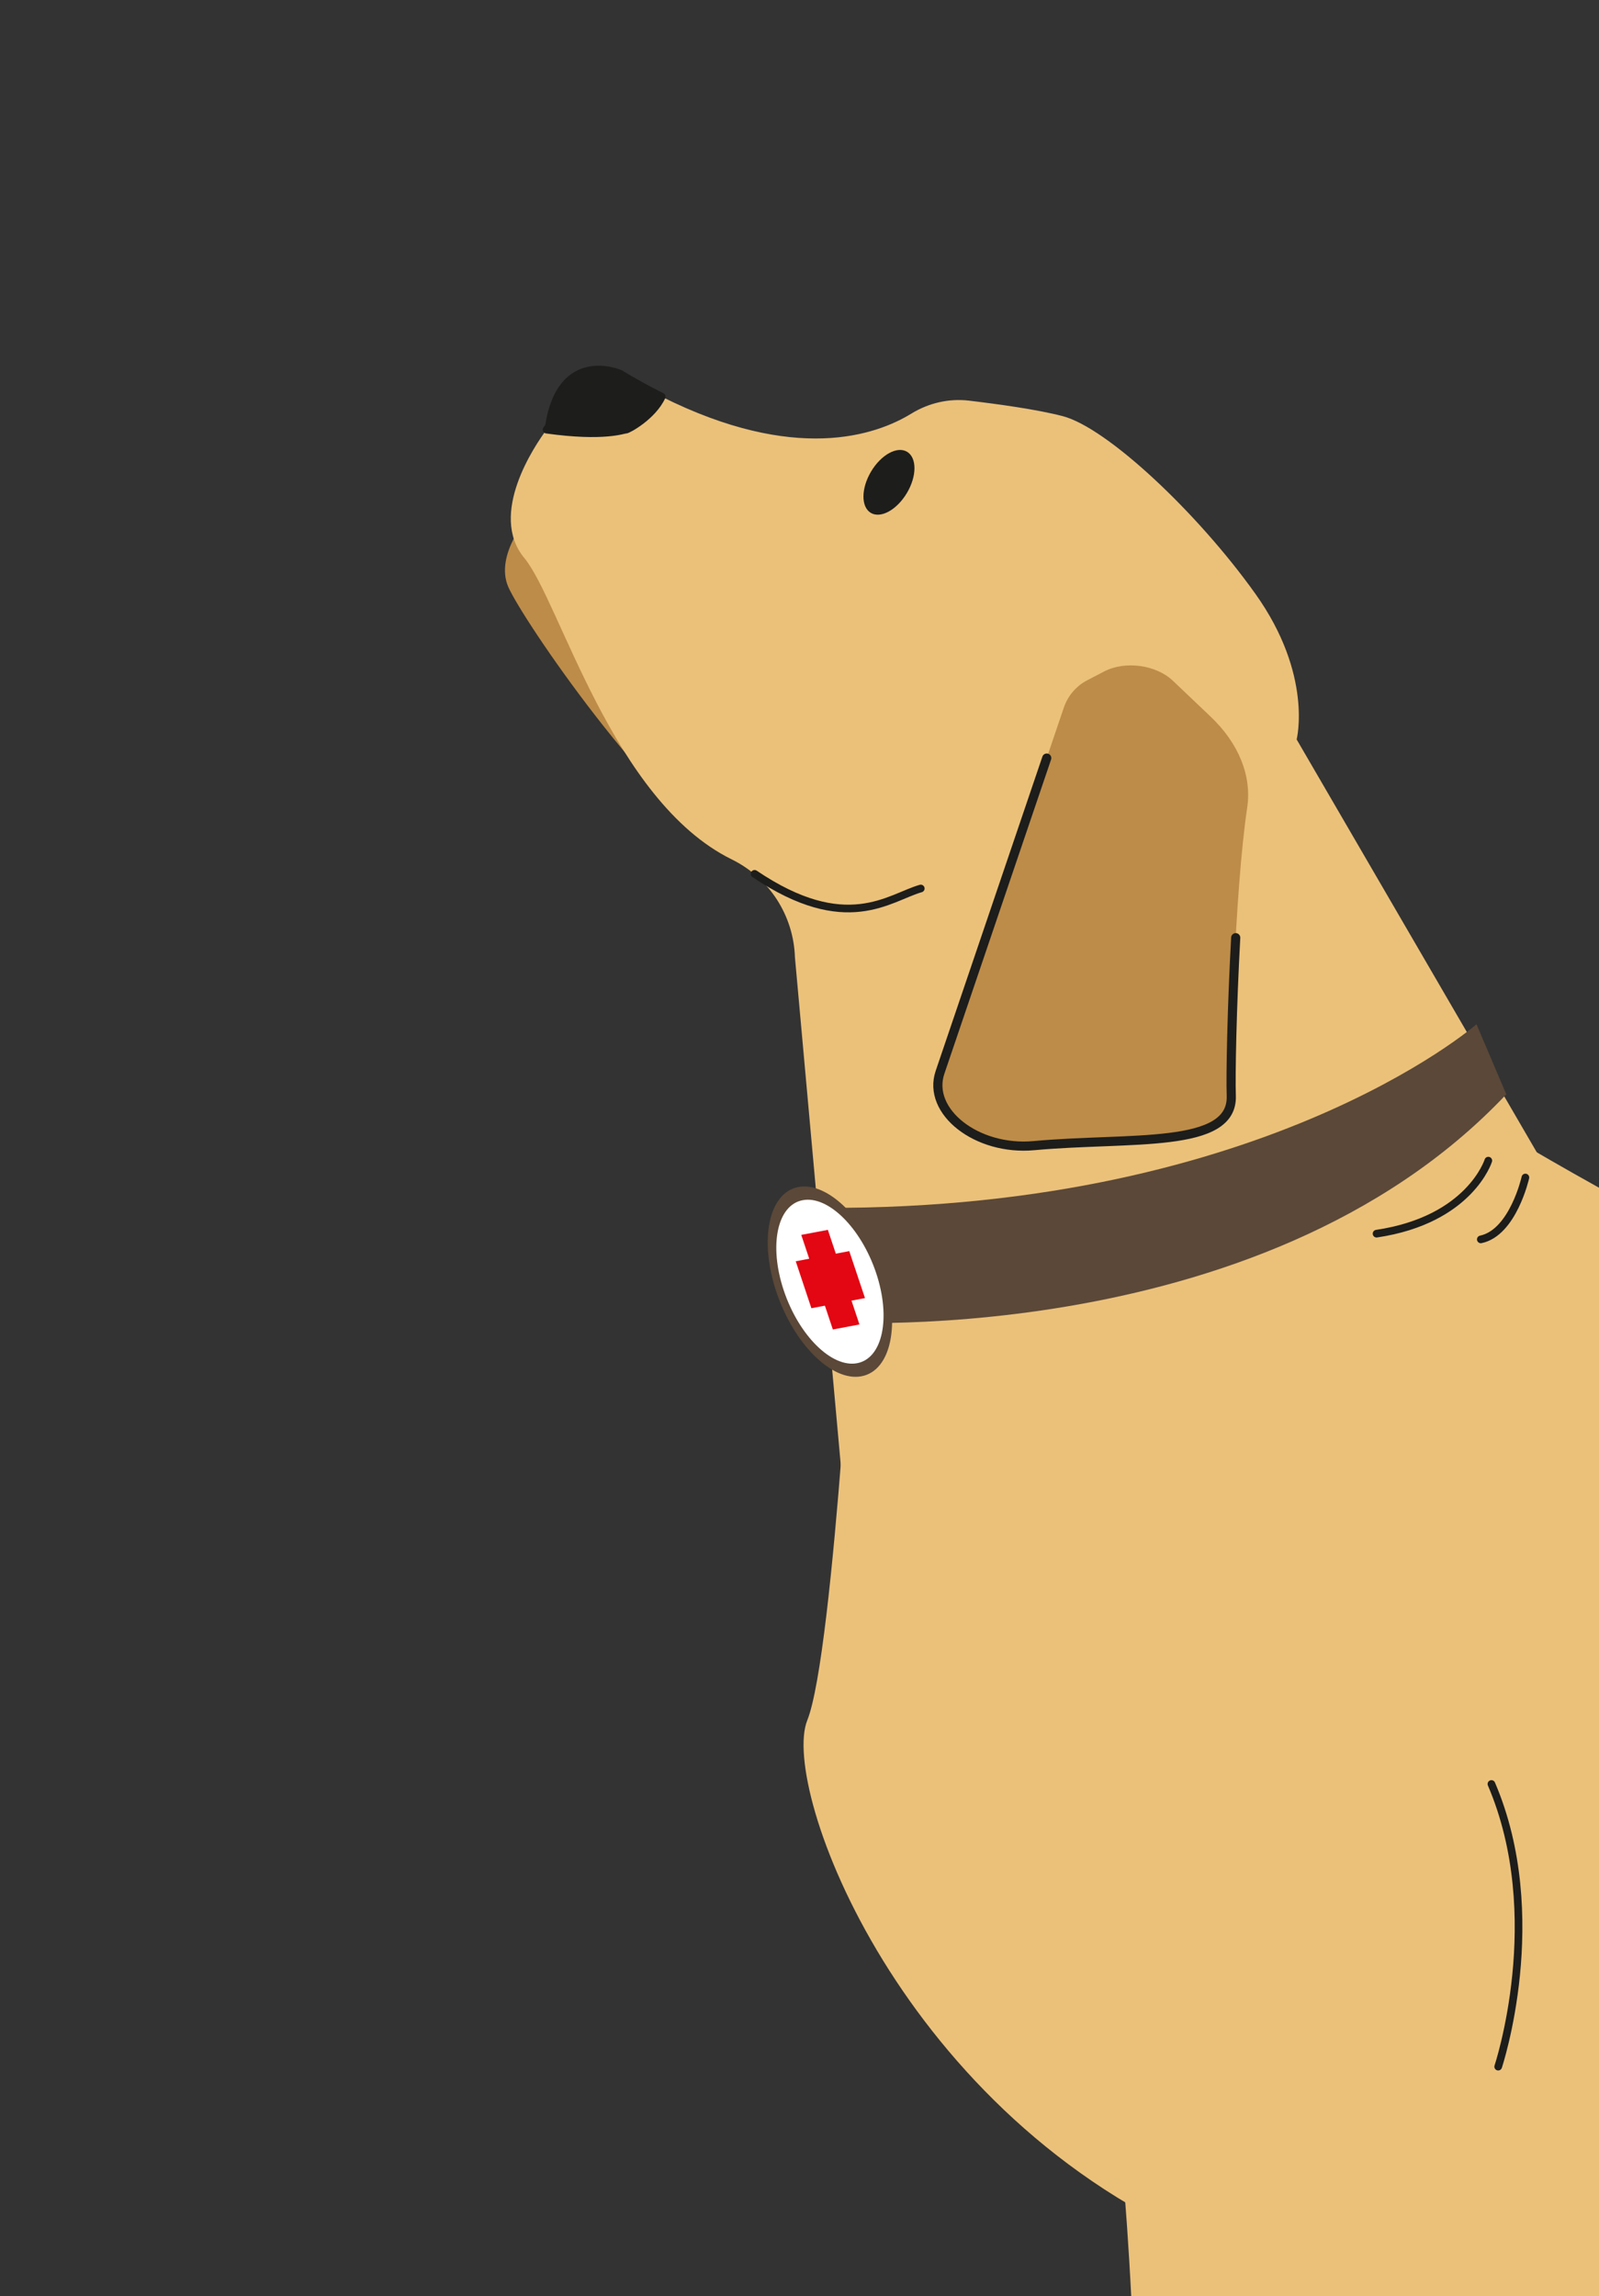
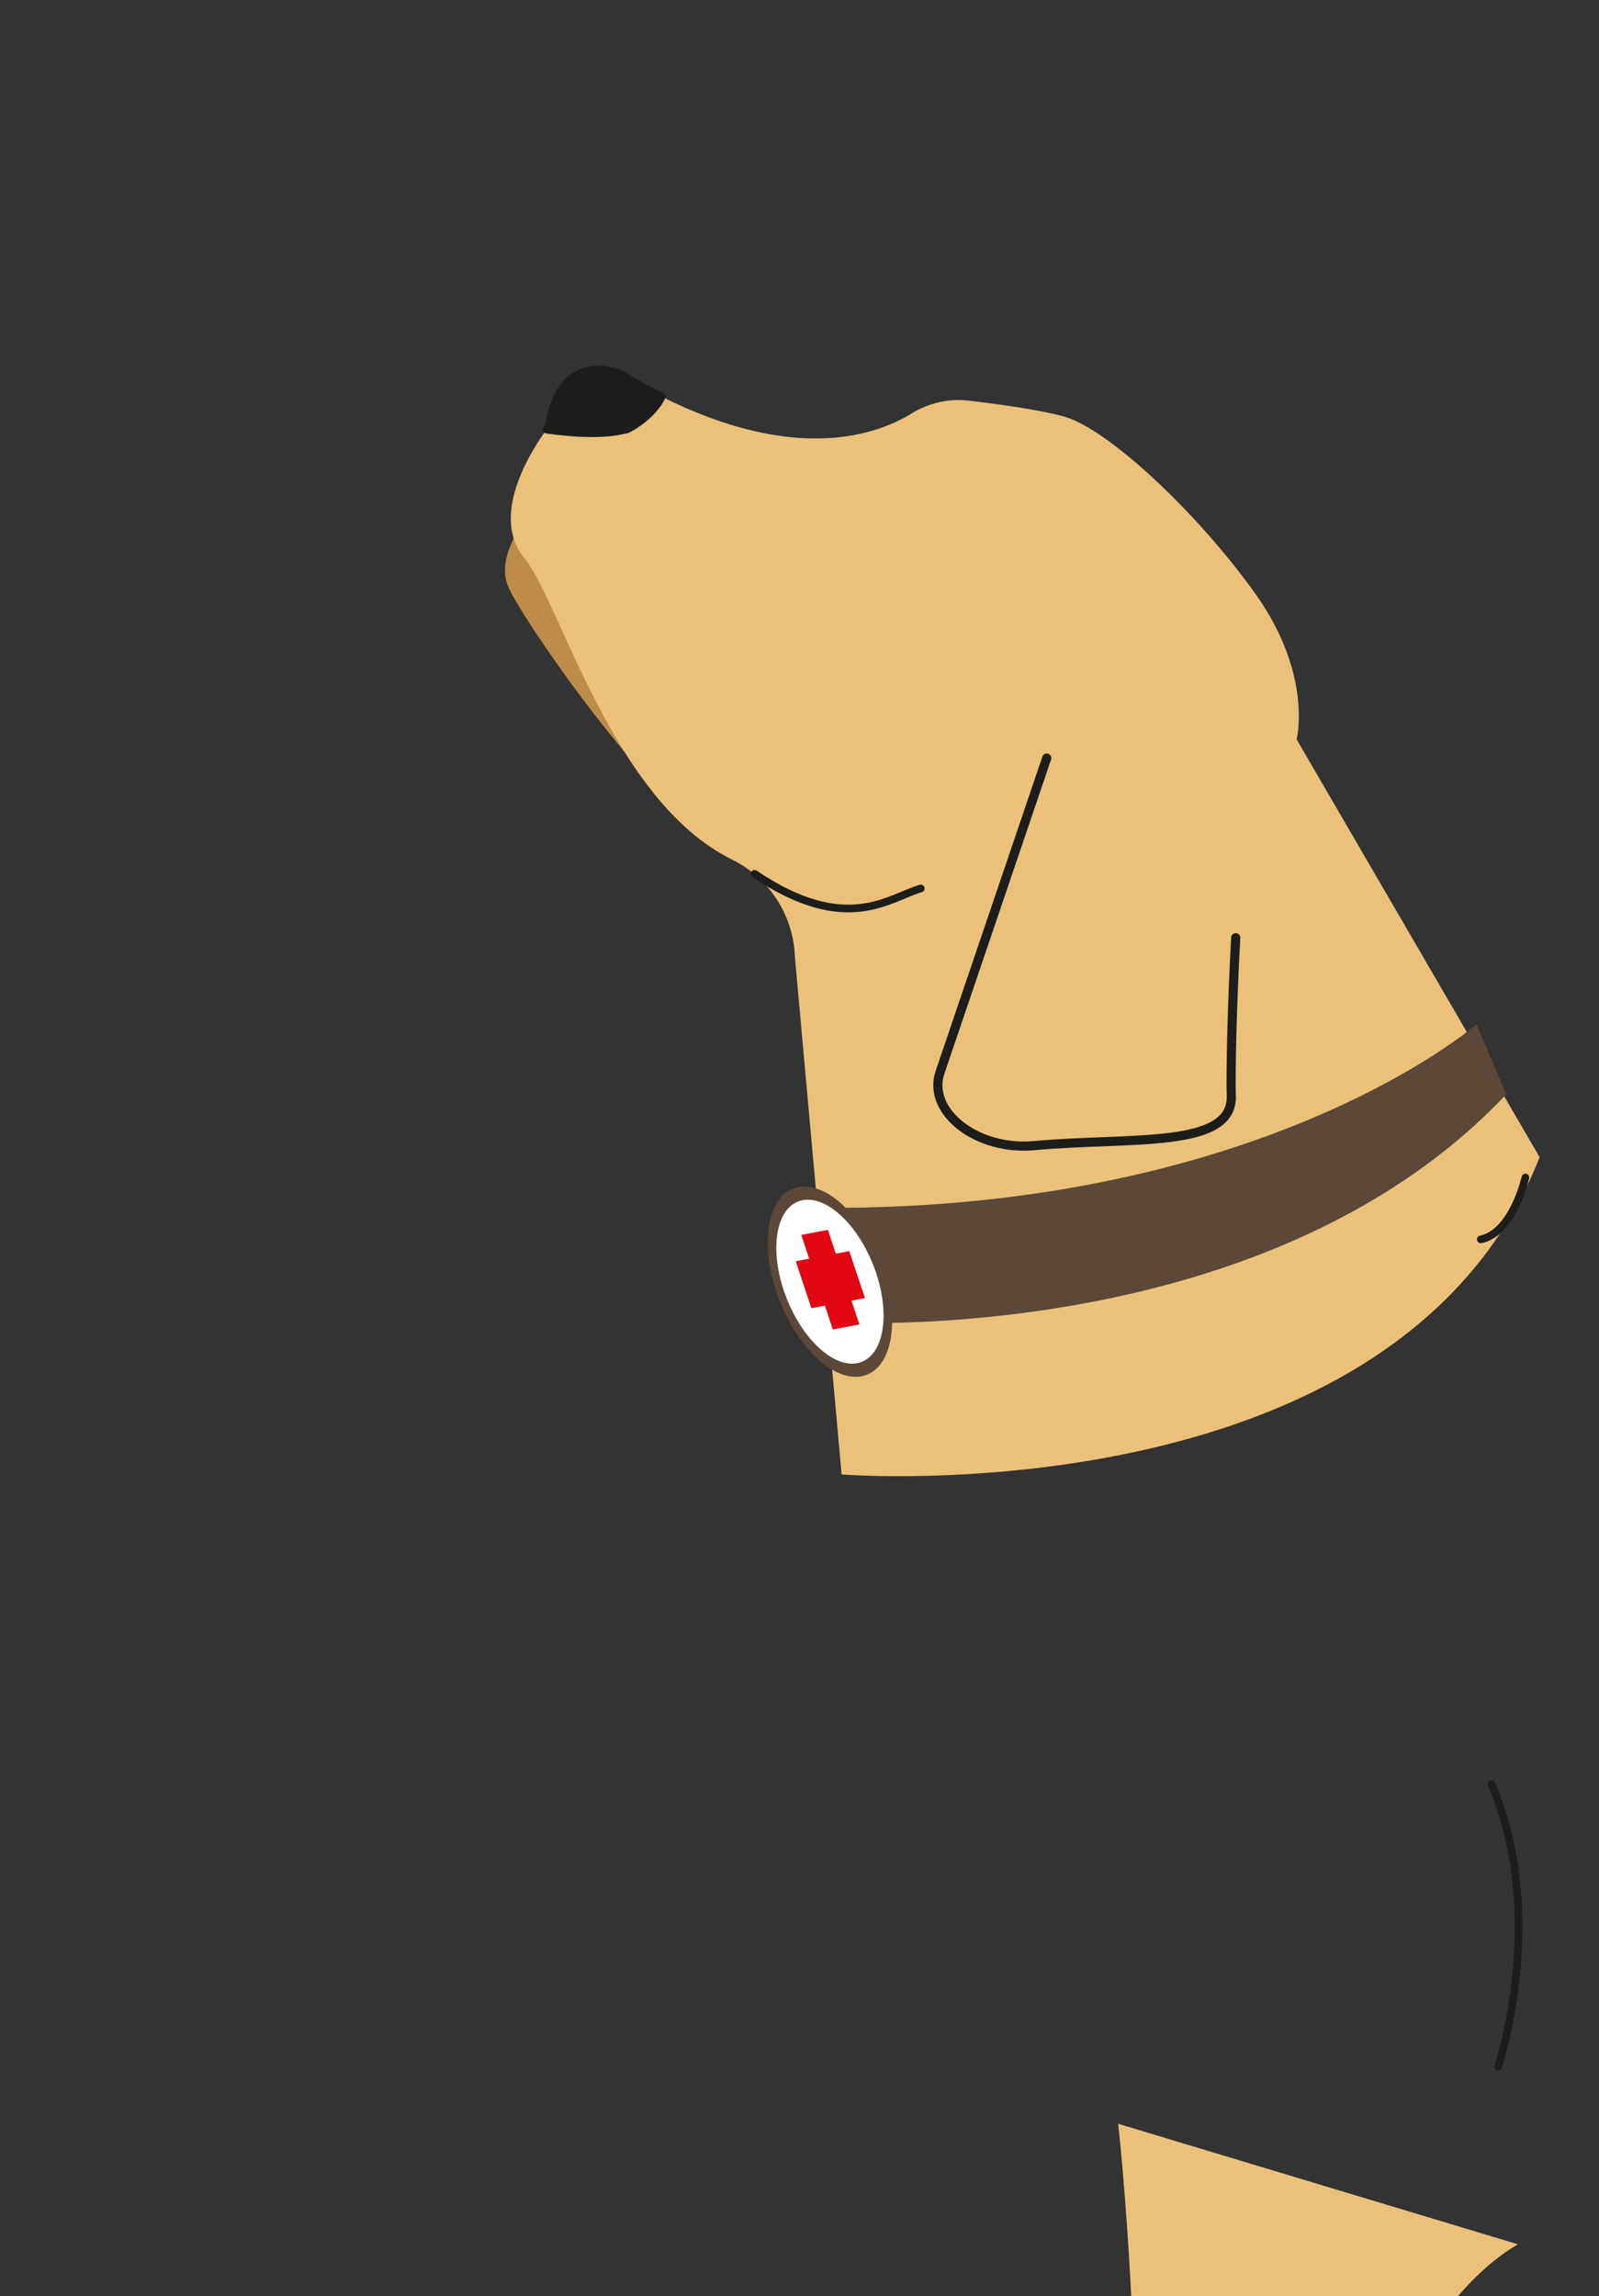
<svg xmlns="http://www.w3.org/2000/svg" width="193" height="277" viewBox="0 0 193 277" fill="none">
  <rect x="0" y="0" width="193" height="277" fill="#333333" stroke="none" />
  <g clip-path="url(#clip0_159_2786)">
    <path d="M63.905 62.15C63.905 62.15 59.66 66.894 61.344 70.793C63.026 74.7 78.723 97.698 88.526 103.033C90.305 104.006 97.237 106.635 98.673 110.721C105.119 129.12 102.754 171.997 102.754 171.997L114.811 135.167L102.75 86.83" fill="#BD8C48" />
    <path d="M63.29 67.326C67.566 72.485 73.903 96.581 88.323 103.681C92.849 105.905 95.784 110.433 95.949 115.493L101.585 177.878C101.585 177.878 168.664 183.235 185.833 139.606L156.506 89.207C156.506 89.207 158.505 81.422 151.531 71.645C144.557 61.86 133.641 51.614 128.278 50.206C125.172 49.393 120.405 48.744 116.935 48.332C114.515 48.053 112.093 48.617 110.011 49.892C105.729 52.52 95.996 55.922 79.868 47.858C78.764 50.238 75.747 51.865 75.533 51.839C75.293 51.811 72.999 52.816 65.971 51.835C64.607 53.667 58.887 62.016 63.29 67.326Z" fill="#EBC17A" />
-     <path d="M179.094 260.694C176.857 262.051 157.368 272.923 154.982 324.02C154.982 324.02 151.49 339.804 140.305 358.381L108.105 355.205C108.105 355.205 130.016 355.762 132.306 317.154C134.596 278.546 149.58 219.836 149.58 219.836" fill="#BD8C48" />
-     <path d="M141.568 82.127L146.124 86.458C149.52 89.681 151.101 93.613 150.541 97.408C149.006 107.741 148.466 128.21 148.606 132.197C148.831 138.651 136.424 137.148 124.777 138.211C117.909 138.845 111.841 134.107 113.45 129.376L128.411 85.349C128.894 83.938 129.9 82.761 131.218 82.075L133.276 81.005C135.805 79.692 139.533 80.199 141.568 82.127Z" fill="#BD8C48" />
    <path d="M149.151 113.125C148.687 121.582 148.528 129.821 148.615 132.198C148.84 138.652 136.434 137.149 124.787 138.212C117.918 138.845 111.851 134.108 113.461 129.368L126.341 91.457" stroke="#1D1D1B" stroke-width="1.105" stroke-miterlimit="10" stroke-linecap="round" stroke-linejoin="round" />
    <path d="M65.97 51.835C72.999 52.816 75.292 51.81 75.533 51.839C75.746 51.864 78.763 50.237 79.867 47.858C78.258 47.05 76.581 46.134 74.838 45.084C74.838 45.084 67.69 41.923 66.248 51.469C66.248 51.469 66.143 51.592 65.97 51.835Z" stroke="#1D1D1B" stroke-width="0.924" stroke-miterlimit="10" stroke-linecap="round" stroke-linejoin="round" />
    <path d="M65.97 51.835C72.999 52.816 75.292 51.81 75.533 51.839C75.746 51.864 78.763 50.237 79.867 47.858C78.258 47.05 76.581 46.134 74.838 45.084C74.838 45.084 67.69 41.923 66.248 51.469C66.248 51.469 66.143 51.592 65.97 51.835Z" fill="#1D1D1B" />
-     <path d="M105.137 56.891C103.93 58.923 103.908 61.151 105.104 61.873C106.3 62.586 108.24 61.52 109.456 59.489C110.672 57.458 110.684 55.23 109.489 54.508C108.294 53.785 106.344 54.859 105.137 56.891Z" fill="#1D1D1B" />
-     <path d="M103.341 148.543C103.341 148.543 100.714 199.385 97.434 207.553C94.161 215.73 108.783 255.424 146.32 270.992C183.856 286.57 238.295 285.863 238.295 285.863L333.648 284.012L377.237 202.17L360.442 186.521C360.442 186.521 322.87 175.109 282.98 175.461C243.09 175.812 176.048 133.347 176.048 133.347" fill="#EBC17A" />
    <path d="M183.211 270.756C180.975 272.113 161.485 282.985 159.099 334.083C159.099 334.083 155.608 349.867 144.422 368.444L118.418 366.276C118.418 366.276 134.132 365.833 136.424 327.216C138.714 288.608 134.96 256.217 134.96 256.217" fill="#EBC17A" />
    <path d="M180.833 249.324C180.833 249.324 186.873 231.232 180.016 215.224" stroke="#1D1D1B" stroke-width="0.924" stroke-miterlimit="10" stroke-linecap="round" stroke-linejoin="round" />
-     <path d="M179.64 140.021C179.64 140.021 177.41 147.162 166.151 148.832" stroke="#1D1D1B" stroke-width="0.924" stroke-miterlimit="10" stroke-linecap="round" stroke-linejoin="round" />
    <path d="M184.115 142.058C184.115 142.058 182.63 148.707 178.735 149.522" stroke="#1D1D1B" stroke-width="0.924" stroke-miterlimit="10" stroke-linecap="round" stroke-linejoin="round" />
    <path d="M111.137 107.19C107.327 108.278 102.165 112.913 91.076 105.421" stroke="#1D1D1B" stroke-width="0.924" stroke-miterlimit="10" stroke-linecap="round" stroke-linejoin="round" />
    <path d="M178.213 123.57C178.213 123.57 151.821 146.666 96.96 145.69L98.392 159.44C98.392 159.44 151.949 163.651 181.809 132.02" fill="#5B4838" />
    <path d="M93.704 155.846C95.814 162.152 100.414 166.715 103.986 166.034C107.558 165.362 108.745 159.701 106.635 153.395C104.525 147.089 99.925 142.526 96.353 143.207C92.79 143.889 91.603 149.541 93.704 155.846Z" fill="#5B4838" />
    <path d="M94.599 155.68C96.416 161.109 100.378 165.043 103.461 164.458C106.535 163.871 107.565 158.999 105.748 153.571C103.93 148.142 99.969 144.208 96.886 144.793C93.804 145.37 92.782 150.243 94.599 155.68Z" fill="white" />
    <path d="M100.525 160.392L103.736 159.785L99.924 148.372L96.713 148.979L100.525 160.392Z" fill="#E30613" />
    <path d="M96.046 152.163L97.934 157.827L104.404 156.602L102.507 150.937L96.046 152.163Z" fill="#E30613" />
  </g>
  <defs>
    <clipPath id="clip0_159_2786">
      <rect width="473.007" height="363.669" fill="white" transform="matrix(-0.993 -0.118 -0.118 0.993 512.639 55.851)" />
    </clipPath>
  </defs>
</svg>